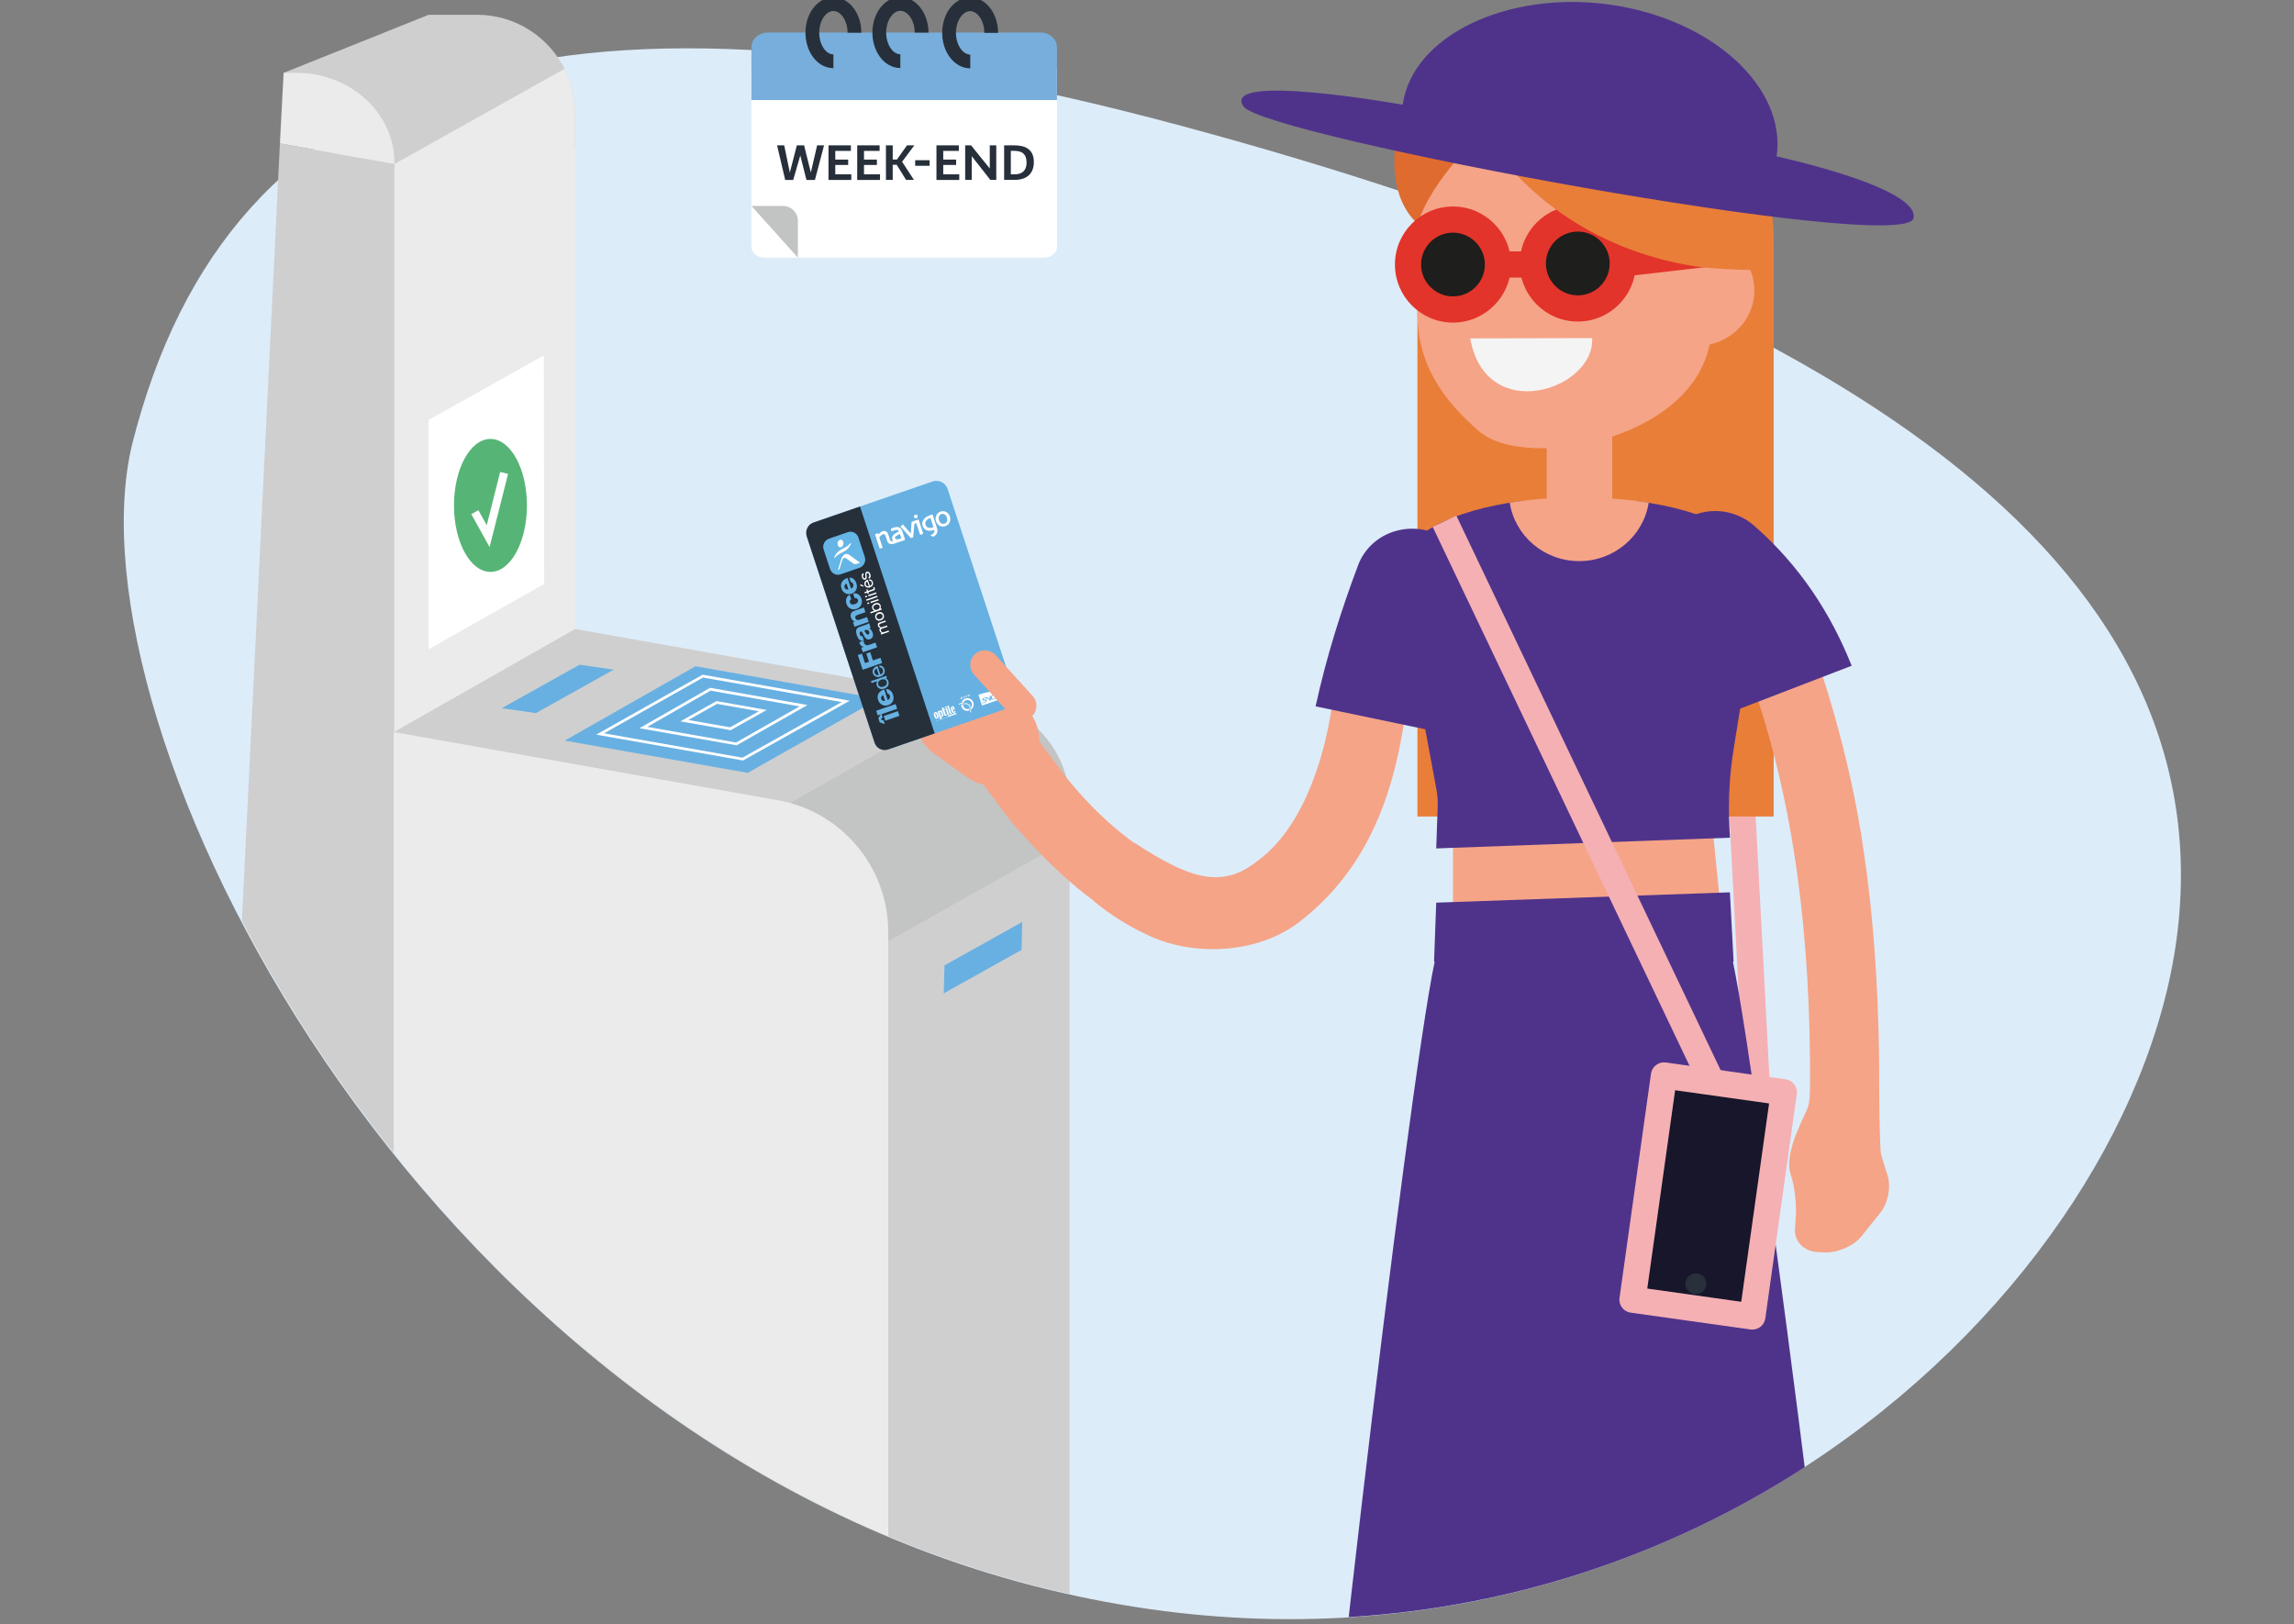
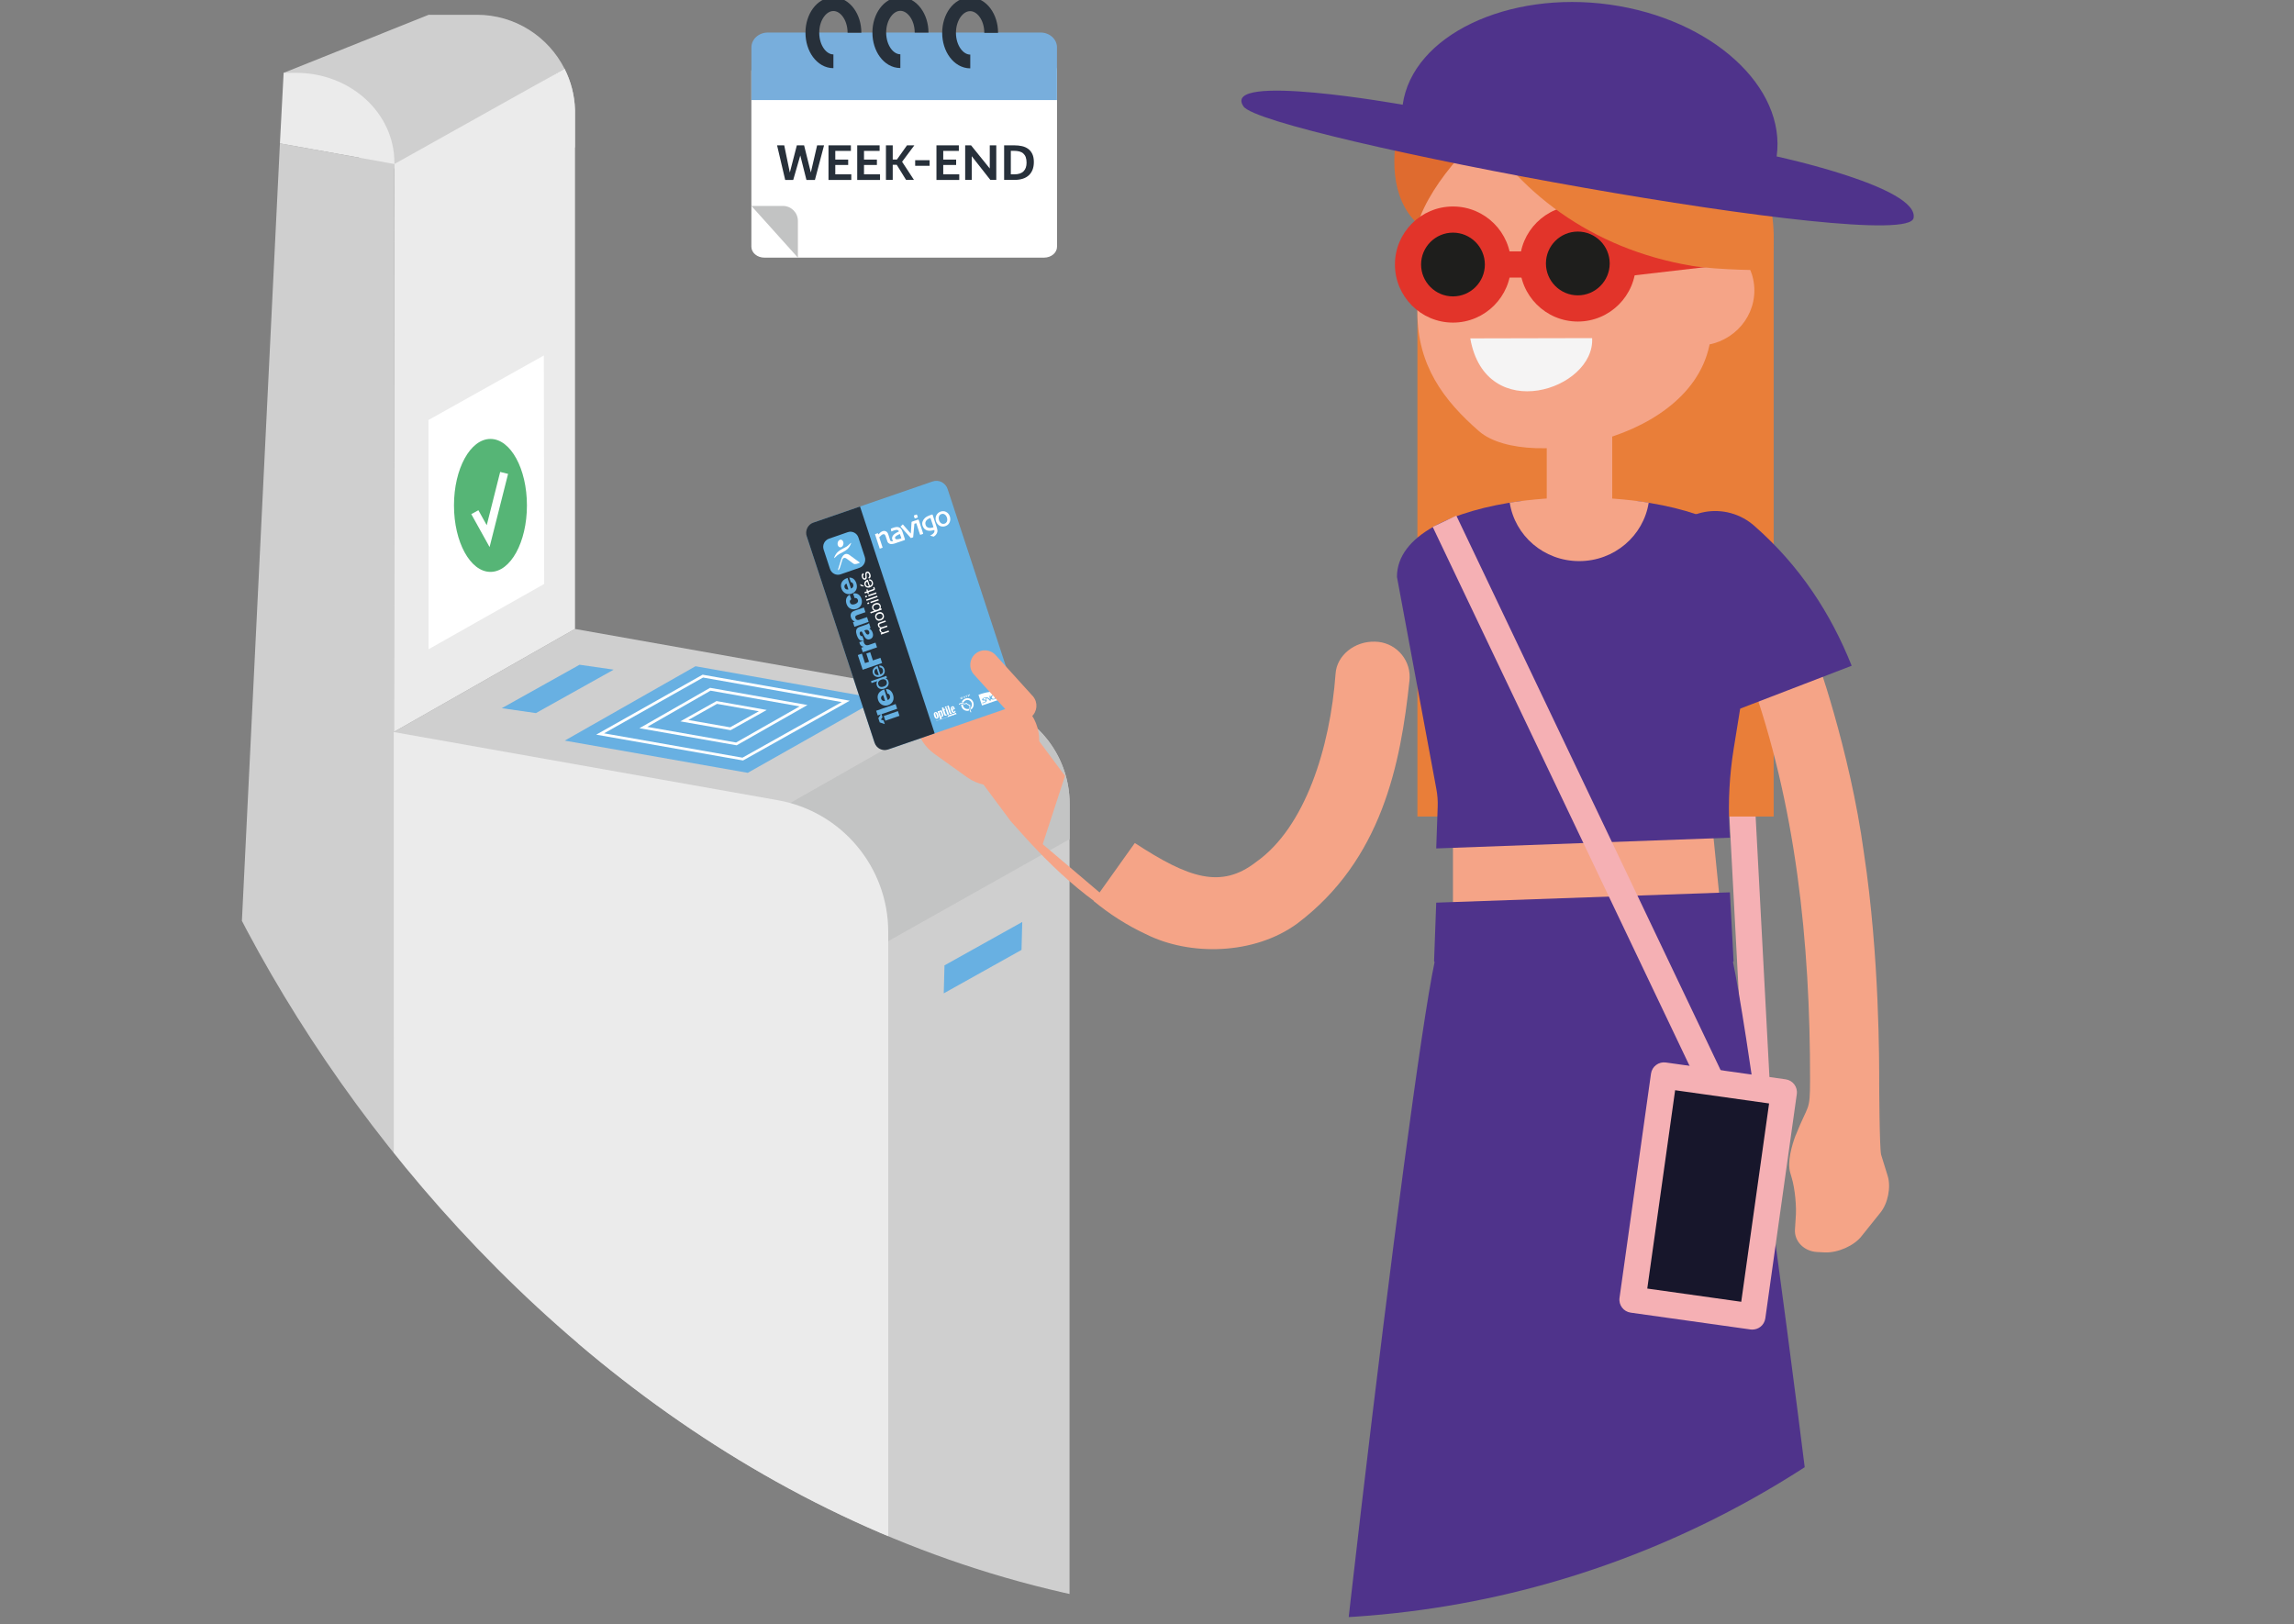
<svg xmlns="http://www.w3.org/2000/svg" id="Calque_1" data-name="Calque 1" viewBox="0 0 500 354.07">
  <rect x="0" y="0" width="500" height="354.07" fill="#808080" stroke="none" />
  <defs>
    <style>
      .cls-1 {
        fill: #c3c4c4;
      }

      .cls-2 {
        fill: #fff;
      }

      .cls-3 {
        fill: #e2342a;
      }

      .cls-4 {
        fill: #25303b;
      }

      .cls-5 {
        fill: #e97e39;
      }

      .cls-6 {
        fill: #66b1e2;
      }

      .cls-7 {
        fill: #27303a;
      }

      .cls-8 {
        stroke: #27303a;
        stroke-miterlimit: 10;
        stroke-width: 3px;
      }

      .cls-8, .cls-9 {
        fill: none;
      }

      .cls-10 {
        fill: #f5f4f4;
      }

      .cls-11 {
        fill: #27303b;
      }

      .cls-12 {
        fill: #cfcfcf;
      }

      .cls-13 {
        fill: #1e1e1c;
      }

      .cls-14 {
        fill: #68b0e2;
      }

      .cls-15 {
        fill: #c2c3c3;
      }

      .cls-16 {
        fill: #65b5e6;
      }

      .cls-17 {
        fill: #df6b2f;
      }

      .cls-18 {
        clip-path: url(#clippath);
      }

      .cls-19 {
        fill: #ebebeb;
      }

      .cls-20 {
        fill: #56b576;
      }

      .cls-21 {
        fill: #f5a487;
      }

      .cls-22 {
        fill: #f5b0b4;
      }

      .cls-23 {
        fill: #ddecf9;
      }

      .cls-24 {
        fill: #4f338b;
      }

      .cls-25 {
        fill: #78aedc;
      }

      .cls-26 {
        fill: #17162b;
      }

      .cls-27 {
        fill: #010101;
      }
    </style>
    <clipPath id="clippath">
      <path class="cls-9" d="M28.93,96.91C44.41,35.31,61-33.73,135.41-30.31c27.69,1.27,233.57,10.67,270.12,20.54,57.53,15.52,27.5,26.17,64.57,48.99,49.79,30.64,9.44,113.98,4.95,161.33-7.6,80.12-113.15,180.3-249.63,145.06C90.23,310.71,14.34,158.48,28.93,96.91Z" />
    </clipPath>
  </defs>
-   <path class="cls-23" d="M28.76,97C50.01,12.47,123.2-8.8,258,27.57c134.8,36.38,224.72,90.46,216.88,173.05-7.6,80.12-113.15,180.3-249.63,145.06C90.07,310.79,14.17,158.56,28.76,97Z" />
  <g class="cls-18">
    <g>
      <g>
        <path class="cls-12" d="M125.33,137.09l-39.52,22.48,107.79,357.23,39.52-22.48V175.14c0-10.94-7.85-20.31-18.63-22.22l-89.17-15.82Z" />
        <line class="cls-12" x1="85.81" y1="159.57" x2="193.6" y2="178.7" />
        <path class="cls-12" d="M61.82,15.88l20.48,22.93L123.06,15c-3.53-6.99-10.76-11.78-19.12-11.78h-10.5" />
        <path class="cls-12" d="M125.33,23.93v8.2h.02v-7.5c0-.24-.01-.47-.02-.7Z" />
        <path class="cls-12" d="M123.06,15l-28.08,17.13h30.35v-8.2c-.1-3.2-.91-6.23-2.27-8.93Z" />
        <path class="cls-19" d="M123.06,15l-37.1,20.75-.15,123.82,39.52-22.48V23.93c-.1-3.2-.91-6.23-2.27-8.93Z" />
        <polygon class="cls-12" points="61.01 31.26 38.58 490.15 85.81 498.33 85.96 35.76 61.01 31.26" />
        <polygon class="cls-14" points="162.98 168.46 123.09 161.44 151.59 145.23 191.57 152.31 162.98 168.46" />
        <path class="cls-1" d="M233.15,175.26c0-10.94-7.85-20.31-18.63-22.22l-2.75-.49-85.69,48.75,47.02,15.38,60.05-33.77v-7.65Z" />
        <path class="cls-19" d="M85.81,159.57V498.33l107.79,18.48V203.15c0-14.14-10.15-26.25-24.07-28.72l-83.72-14.86Z" />
        <polygon class="cls-14" points="116.81 155.44 109.37 154.37 126.32 144.9 133.76 145.97 116.81 155.44" />
        <polygon class="cls-14" points="205.7 216.53 205.86 210.43 222.81 200.97 222.65 207.06 205.7 216.53" />
        <polygon class="cls-2" points="93.41 141.52 118.61 127.29 118.53 77.49 93.39 91.55 93.41 141.52" />
        <path class="cls-19" d="M85.96,42.34v-6.92c0-10.79-9.59-19.54-21.41-19.54h-2.73l-.81,15.38,24.95,4.49" />
        <path class="cls-2" d="M161.94,165.77l-.1-.02-31.89-5.61,23.19-13.07,32.07,5.67-23.26,13.03Zm-30.28-5.92l30.17,5.31,21.64-12.12-30.23-5.35-21.58,12.16Z" />
        <path class="cls-2" d="M160.55,162.46l-21.18-3.72,15.4-8.81,21.23,3.75-15.45,8.79Zm-19.48-4.02l19.37,3.41,13.84-7.87-19.41-3.43-13.8,7.9Z" />
        <path class="cls-2" d="M159.23,159.16l-10.93-1.92,7.87-4.42,10.95,1.94-7.89,4.41Zm-9.2-2.22l9.1,1.6,6.27-3.5-9.12-1.61-6.25,3.51Z" />
      </g>
      <ellipse class="cls-20" cx="106.9" cy="110.17" rx="7.95" ry="14.49" />
      <polygon class="cls-2" points="106.71 119.25 102.72 112.07 104.27 111.22 106.09 114.49 109.02 102.87 110.74 103.3 106.71 119.25" />
    </g>
    <g>
      <rect class="cls-22" x="377.74" y="148.78" width="5.71" height="88.12" transform="translate(-9.67 20.4) rotate(-3.03)" />
      <polygon class="cls-21" points="373.02 177.99 375.09 198.68 316.69 200.25 316.69 179.35 373.02 177.99" />
      <rect class="cls-5" x="308.94" y="52.51" width="77.65" height="125.48" transform="translate(695.53 230.5) rotate(-180)" />
      <g>
-         <path class="cls-21" d="M249.89,203.22c-13.01-6.06-22.05-15.67-29.61-24.24l-6.74-9.06,12.75-8.64,5.84,7.85c6.5,8.17,14.45,15.18,22.61,19.2l-4.86,14.89Z" />
+         <path class="cls-21" d="M249.89,203.22c-13.01-6.06-22.05-15.67-29.61-24.24l-6.74-9.06,12.75-8.64,5.84,7.85l-4.86,14.89Z" />
        <path class="cls-21" d="M215.1,148.04c-4.52-3.12-10.7-1.98-13.82,2.54,0,0,0,.01-.01,.02h0c-3.12,4.51-1.99,10.7,2.52,13.82,.01,0,.02,.02,.03,.02l7.09,5.07c4.52,3.12,10.72,1.99,13.84-2.53,0,0,0,0,0-.01h0c3.12-4.53,1.97-10.73-2.56-13.85l-7.1-5.08Z" />
        <path class="cls-21" d="M247.35,183.76c11.68,7.64,18.79,10.09,26.44,4.13,10.7-7.54,16.14-24.97,17.31-41.02,.24-3.93,4.08-7.13,8.57-7,4.24,.05,7.63,3.53,7.58,7.76,0,.2-.01,.4-.03,.6-1.92,18.32-6.04,39.19-24.48,53.09-9.36,6.85-23.45,7.13-33.06,2.27-4.07-1.91-7.87-4.33-11.33-7.21l9-12.63Z" />
        <g>
          <path class="cls-6" d="M219.53,154.41l-25.72,8.87c-1.35,.47-2.83-.28-3.28-1.67l-14.61-44.43c-.45-1.38,.28-2.9,1.63-3.36l25.72-8.87c1.35-.47,2.83,.28,3.28,1.67l14.61,44.43c.45,1.38-.28,2.9-1.63,3.36Z" />
          <path class="cls-4" d="M203.71,159.87l-10.18,3.51c-1.19,.41-2.5-.25-2.9-1.47l-14.8-45.02c-.4-1.22,.25-2.56,1.44-2.97l10.18-3.51,16.27,49.46Z" />
          <g>
            <path class="cls-16" d="M188.49,121.4c.32,.97-.2,2.03-1.14,2.36l-4.13,1.43c-.95,.33-1.99-.2-2.31-1.17l-1.39-4.23c-.32-.97,.2-2.03,1.14-2.36l4.13-1.43c.95-.33,1.99,.2,2.31,1.17l1.39,4.23Z" />
            <g>
              <path class="cls-2" d="M183.84,118.54c-.05,.46-.38,.8-.73,.76-.35-.04-.6-.44-.55-.9,.05-.46,.38-.8,.73-.76,.35,.04,.6,.44,.55,.9" />
              <path class="cls-2" d="M185.21,121.01c-.96-.7-1.6,.05-1.89,.98-.23,.73-.42,1.37-.66,2.14-.06,.18,.04,.2,.16,.07s.21-.32,.28-.55c.1-.32,.35-1.12,.5-1.62,.14-.45,.53-.55,.92-.26,.45,.33,1.01,.74,1.5,1.1,.34,.25,1.03-.05,1.33-.17,.05-.02,.06-.07,.02-.1-.28-.2-1.26-.92-2.15-1.57Z" />
            </g>
            <path class="cls-2" d="M185.34,118.44c-.76,.79-1.06,.84-1.79,1.23s-1.25,.76-1.66,1.69c-.1,.23-.12,.41,.09,.19,.76-.79,1.06-.84,1.79-1.23,.73-.38,1.25-.76,1.66-1.69,.1-.23,.12-.41-.09-.19Z" />
          </g>
          <g>
            <path class="cls-2" d="M200.1,113.25l-.48,.17s0,0,0,0l-.85,.29s-.08,.05-.09,.1h0l-.16,2.5-1.74-2.01-.51,.48,.07,.08c.49,.54,.98,1.08,1.45,1.6,.38,.42,.66,.73,.74,.83l.5-.17c.01-.13,.05-.57,.11-1.18,.05-.61,.11-1.2,.16-1.76l.41-.14,.8,2.45c.02,.06,.08,.09,.14,.07l.48-.16c.06-.02,.09-.08,.07-.14l-.95-2.91c-.02-.06-.08-.1-.14-.08Zm-.36-1.09l-.48,.17c-.06,.02-.08,.09-.07,.14l.15,.46c.02,.06,.08,.09,.14,.07l.48-.17c.06-.02,.08-.08,.07-.14l-.15-.46c-.02-.06-.08-.1-.14-.08Z" />
            <path class="cls-2" d="M191.75,119.6s.63-.22,.63-.22c0-.02-.39-1.21-.45-1.38s-.12-.37-.19-.58c-.05-.14-.08-.24-.1-.3,.13-.15,.26-.28,.39-.4,.14-.13,.27-.2,.37-.24,.18-.06,.3-.05,.38,0,.08,.05,.17,.18,.25,.39,.03,.09,.08,.24,.15,.44,.07,.2,.12,.35,.15,.45l.09,.29s0,0,0,0c0,0,0,0,0,0,.05,.12,.12,.23,.21,.31,.12,.1,.25,.17,.4,.21,.15,.04,.33,.02,.52,0,.18-.02,.37-.07,.58-.14l.65-.23s.01,0,.02,0l1.37-.47s.07-.06,.07-.11c0-.01,0-.02,0-.04h0s0-.01,0-.01v-.02s-.04-.09-.13-.4c-.1-.31-.23-.71-.39-1.2-.1-.29-.2-.51-.32-.66-.11-.14-.25-.25-.41-.32-.17-.08-.36-.1-.57-.09-.2,.01-.42,.06-.66,.14-.15,.05-.27,.09-.35,.13-.08,.03-.14,.06-.17,.07l-.08,.03,.12,.61,.11-.05c.1-.04,.18-.08,.24-.1,.06-.02,.13-.05,.21-.08,.14-.05,.25-.08,.36-.1,.1-.02,.2-.02,.28-.02,.12,0,.22,.04,.3,.11,.06,.05,.12,.12,.17,.21-.22,.1-.42,.2-.6,.31-.2,.12-.35,.22-.47,.33-.18,.16-.32,.34-.39,.53-.08,.2-.08,.41-.01,.61,.04,.13,.11,.24,.19,.33-.02,0-.04,0-.06,.02-.1,.02-.19,.03-.26,.02-.1,0-.17-.03-.23-.07-.05-.04-.09-.09-.11-.16h0c-.02-.07-.04-.14-.06-.2-.04-.11-.08-.26-.14-.44-.06-.18-.13-.4-.21-.65-.1-.29-.26-.51-.49-.63-.23-.12-.48-.13-.75-.04-.13,.05-.28,.13-.45,.26-.14,.11-.29,.26-.47,.45l-.09-.28-.64,.22,1.03,3.13Zm4.55-2.76c.06,.17,.1,.31,.13,.41,.01,.04,.02,.07,.03,.09-.03,.01-.06,.02-.09,.03-.05,.02-.1,.04-.14,.05-.12,.04-.24,.08-.36,.1-.11,.03-.22,.04-.32,.04-.12,0-.22-.01-.3-.05-.07-.04-.12-.1-.16-.2-.03-.09-.02-.16,.03-.24,.05-.09,.12-.17,.21-.23,.12-.1,.28-.19,.48-.29,.14-.07,.25-.12,.33-.15,.03,.08,.05,.15,.07,.22l.07,.22Z" />
            <path class="cls-2" d="M205.46,114.78c-.2,0-.38-.05-.56-.12h0c-.2-.09-.39-.23-.54-.42h0c-.15-.18-.27-.39-.35-.62h0c-.07-.22-.1-.45-.09-.66h0c0-.22,.07-.43,.17-.64h0c.09-.18,.22-.35,.38-.49h0c.16-.14,.34-.24,.54-.31h0c.21-.07,.42-.1,.61-.09h0c.2,0,.39,.06,.57,.15h0c.21,.1,.38,.24,.52,.41h0c.14,.17,.25,.37,.32,.6h0c.07,.23,.1,.46,.09,.7h0c-.02,.24-.08,.46-.19,.67h0c-.1,.17-.21,.32-.36,.44h0c-.15,.12-.33,.22-.53,.29h0c-.2,.07-.39,.1-.58,.09h0Zm-.57-2.56c-.07,.07-.14,.15-.19,.26h0c-.06,.12-.1,.26-.1,.43h0c0,.17,.02,.33,.07,.48h0c.06,.18,.14,.34,.25,.47h0c.1,.13,.23,.22,.39,.29h0c.09,.03,.18,.05,.28,.05h0c.1,0,.19-.02,.29-.05h0c.11-.04,.21-.09,.29-.16h0c.08-.07,.14-.15,.19-.24h0c.07-.13,.1-.28,.11-.44h0c0-.16-.02-.32-.07-.48h0c-.05-.17-.14-.32-.24-.46h0c-.11-.14-.23-.23-.38-.3h0c-.09-.04-.18-.06-.28-.06h0c-.1,0-.21,.01-.31,.05h0c-.12,.04-.22,.09-.29,.16h0Z" />
            <path class="cls-2" d="M203.79,113.8c-.1-.31-.21-.65-.32-.99-.05-.16-.09-.28-.12-.38l-.06-.2c-.02-.06-.08-.09-.13-.08h0s-.33,.11-.33,.11c-.3,.1-.55,.21-.76,.32-.21,.11-.39,.24-.54,.4-.22,.22-.37,.47-.46,.75-.09,.28-.08,.58,.02,.87s.23,.52,.41,.69c.18,.16,.38,.27,.6,.34,.22,.07,.48,.08,.75,.06,.27-.03,.52-.08,.76-.16h.04c.04,.14,.04,.28,0,.4-.04,.14-.14,.3-.33,.45-.12,.1-.26,.19-.43,.27-.05,.02-.11,.05-.17,.07,.26,.12,.53,.2,.81,.25,.16-.11,.29-.22,.41-.34,.18-.2,.3-.42,.36-.67,.05-.26,.02-.56-.09-.9-.06-.18-.13-.39-.2-.61-.07-.22-.15-.44-.22-.65Zm-.4,.91c.03,.1,.06,.18,.07,.23h-.02c-.17,.06-.33,.1-.49,.12-.16,.02-.3,.02-.43,0-.19-.02-.34-.09-.48-.19-.14-.11-.24-.25-.3-.46s-.07-.38-.03-.57c.04-.18,.14-.34,.3-.49,.12-.11,.24-.2,.36-.26,.12-.06,.26-.13,.43-.19,.07,.2,.13,.39,.19,.57,.07,.21,.13,.39,.18,.53,.09,.27,.16,.5,.23,.7Z" />
          </g>
          <g>
            <g>
              <path class="cls-2" d="M191.95,138.07l.26-.09h0c-.24-.07-.4-.23-.49-.48-.04-.11-.05-.22-.03-.32,.02-.11,.07-.19,.17-.27-.11-.03-.21-.08-.3-.16s-.14-.18-.18-.3c-.03-.09-.05-.17-.05-.25,0-.08,0-.15,.03-.22,.02-.07,.06-.12,.12-.17s.13-.09,.22-.12l1.28-.44,.1,.29-1.14,.39c-.05,.02-.1,.04-.15,.07-.04,.03-.08,.06-.11,.09-.03,.04-.04,.08-.05,.13,0,.05,0,.11,.03,.18,.05,.14,.13,.24,.23,.3,.11,.05,.23,.06,.36,.01l1.08-.37,.1,.29-1.14,.39c-.06,.02-.11,.04-.15,.07-.04,.03-.08,.06-.11,.1-.03,.04-.04,.08-.05,.13,0,.05,0,.11,.03,.17,.03,.08,.07,.15,.12,.2s.11,.08,.17,.11c.06,.02,.12,.03,.17,.03,.06,0,.1,0,.13-.02l1.08-.37,.1,.29-1.74,.6-.09-.28Z" />
              <path class="cls-2" d="M191.61,135.31c-.12,0-.24-.02-.34-.07-.11-.05-.2-.11-.28-.21-.08-.09-.15-.21-.19-.35s-.06-.28-.05-.4c.01-.12,.05-.24,.1-.34,.06-.1,.14-.19,.24-.27,.1-.08,.21-.13,.34-.18s.25-.07,.38-.07c.12,0,.24,.02,.34,.07,.11,.05,.2,.11,.28,.2,.08,.09,.15,.21,.19,.35s.06,.27,.05,.4-.04,.24-.1,.34c-.06,.1-.14,.19-.23,.26s-.21,.13-.34,.18-.25,.07-.38,.07Zm.54-.52c.07-.06,.13-.12,.17-.19,.04-.07,.06-.14,.07-.22,0-.08,0-.15-.03-.23s-.06-.14-.11-.2c-.05-.06-.11-.1-.18-.13-.07-.03-.15-.05-.24-.05-.09,0-.19,.02-.3,.05s-.19,.08-.27,.14-.13,.12-.17,.19c-.04,.07-.06,.14-.07,.22,0,.08,0,.15,.03,.23s.06,.14,.11,.2,.11,.1,.19,.13c.07,.03,.15,.05,.25,.05,.09,0,.19-.02,.3-.05s.19-.08,.27-.14Z" />
              <path class="cls-2" d="M189.69,133.42l.9-.31h0c-.11-.02-.21-.07-.29-.16-.08-.09-.14-.19-.18-.32-.05-.14-.06-.27-.04-.39,.02-.12,.05-.23,.12-.32,.06-.1,.14-.18,.24-.25s.21-.13,.33-.17,.25-.07,.37-.07c.12,0,.23,.01,.34,.05,.1,.04,.2,.1,.28,.19,.08,.09,.14,.2,.19,.33,.01,.04,.03,.09,.03,.15,0,.06,.01,.12,0,.18,0,.06-.01,.12-.03,.18-.02,.06-.05,.11-.09,.16h0s.23-.07,.23-.07l.1,.29-2.4,.83-.1-.29Zm.93-1.5c-.07,.05-.13,.11-.17,.17-.05,.07-.08,.14-.09,.22-.01,.08,0,.17,.03,.27s.08,.18,.14,.23c.06,.06,.13,.09,.21,.12,.08,.02,.16,.03,.24,.02,.09,0,.17-.03,.25-.05,.09-.03,.16-.07,.24-.12,.07-.05,.13-.11,.18-.17,.05-.07,.08-.14,.09-.22s0-.18-.03-.28-.08-.18-.14-.23c-.06-.05-.13-.09-.21-.11-.08-.02-.16-.02-.24-.02-.09,0-.17,.03-.26,.06-.08,.03-.16,.07-.23,.11Z" />
              <path class="cls-2" d="M189.47,131.58l-.35,.12-.1-.29,.35-.12,.1,.29Zm.22-.4l1.74-.6,.1,.29-1.74,.6-.1-.29Z" />
              <path class="cls-2" d="M188.78,130.68l2.4-.83,.1,.29-2.4,.83-.1-.29Z" />
              <path class="cls-2" d="M188.99,130.12l-.35,.12-.1-.29,.35-.12,.1,.29Zm.22-.4l1.74-.6,.1,.29-1.74,.6-.1-.29Z" />
              <path class="cls-2" d="M188.82,128.53l.25-.09,.12,.36,1.08-.37s.06-.02,.08-.04c.02-.01,.03-.03,.04-.05,0-.02,0-.04,0-.07,0-.03-.02-.07-.03-.11l-.04-.13,.25-.09,.07,.22c.02,.08,.04,.14,.05,.2,0,.06,0,.11-.01,.15s-.05,.08-.09,.11c-.04,.03-.11,.06-.19,.09l-1.11,.38,.1,.3-.25,.09-.1-.3-.52,.18-.1-.29,.52-.18-.12-.36Z" />
              <path class="cls-2" d="M189.93,126.42c.14,.1,.25,.25,.31,.45,.05,.14,.07,.27,.05,.39-.01,.12-.04,.23-.1,.33-.06,.1-.14,.19-.24,.26-.1,.07-.22,.14-.35,.19-.13,.05-.26,.07-.38,.06-.12,0-.24-.03-.34-.08s-.2-.11-.28-.2c-.08-.09-.14-.19-.18-.31-.05-.16-.06-.3-.03-.43,.03-.13,.08-.24,.16-.34,.08-.1,.17-.18,.28-.24,.11-.06,.22-.11,.32-.14l.44,1.33c.08-.02,.15-.06,.21-.1,.06-.04,.11-.1,.15-.16,.04-.06,.06-.14,.07-.22,0-.08,0-.17-.04-.27-.04-.12-.1-.22-.18-.28-.08-.06-.18-.08-.31-.07l-.1-.29c.21-.03,.38,0,.53,.11Zm-1.09,.46c-.05,.05-.09,.1-.12,.16s-.05,.12-.05,.19,0,.14,.03,.22,.06,.14,.11,.19,.1,.09,.16,.12c.06,.03,.12,.04,.19,.05,.07,0,.14,0,.21-.02l-.34-1.02c-.07,.03-.12,.07-.18,.11Zm-1.24,.83l.65,.14-.07-.22-.71-.3,.12,.38Z" />
              <path class="cls-2" d="M189.4,125.74s.06-.09,.07-.14c.01-.05,.01-.11,0-.17,0-.06-.02-.12-.04-.18-.02-.05-.03-.09-.06-.14s-.05-.09-.08-.13c-.03-.04-.07-.06-.11-.08-.04-.02-.09-.01-.15,0-.07,.03-.12,.07-.14,.14-.02,.07-.03,.15-.02,.25s.01,.2,.03,.3c.01,.11,.02,.21,.01,.31,0,.1-.03,.19-.08,.27-.04,.08-.12,.14-.23,.18-.09,.03-.17,.04-.25,.02-.08-.02-.14-.05-.2-.1-.06-.05-.11-.11-.16-.18-.05-.07-.08-.15-.11-.23-.03-.1-.06-.2-.07-.29-.01-.09,0-.18,.01-.26,.02-.08,.06-.15,.12-.21,.06-.06,.14-.12,.24-.16l.1,.29c-.05,.02-.1,.05-.12,.09-.03,.04-.05,.08-.06,.13,0,.05-.01,.1,0,.15,0,.05,.02,.1,.03,.15,.01,.04,.03,.09,.05,.13,.02,.04,.05,.08,.08,.11,.03,.03,.06,.05,.1,.07,.04,.01,.08,.01,.12,0,.05-.02,.08-.05,.11-.1,.02-.05,.03-.1,.04-.16,0-.06,0-.13,0-.2,0-.07-.02-.15-.02-.22,0-.08-.01-.16-.01-.24,0-.08,0-.15,.03-.22,.02-.07,.05-.13,.1-.18,.05-.05,.11-.09,.19-.12,.11-.04,.2-.04,.28-.02,.08,.02,.16,.06,.23,.12s.12,.13,.17,.21c.05,.09,.08,.17,.11,.26,.03,.1,.05,.2,.06,.29,0,.1,0,.19-.02,.27-.02,.08-.07,.16-.13,.23-.06,.07-.15,.12-.25,.16l-.1-.29c.06-.02,.11-.06,.15-.1Z" />
            </g>
            <g>
              <path class="cls-6" d="M192.59,157.06l.26,.78-1.11-.38-.3-.92,.66-.99,.26,.78-.36,.53,.6,.2Zm.38,.04l-.34-1.03,3.08-1.06,.34,1.03-3.08,1.06Z" />
              <polygon class="cls-6" points="195.55 154.5 195.21 153.47 190.97 154.93 191.31 155.96 195.55 154.5" />
              <path class="cls-6" d="M193.48,152.6c.42-.16,.61-.51,.47-.95-.08-.25-.27-.45-.53-.47l-.32-.97c.78-.06,1.31,.51,1.54,1.22,.34,1.03-.04,1.94-1.07,2.29-.94,.33-1.88-.21-2.18-1.14-.37-1.13,.27-1.98,1.33-2.3l.76,2.32m-.99-1.09c-.34,.14-.54,.49-.43,.83,.12,.36,.45,.52,.85,.45l-.42-1.28Z" />
              <path class="cls-6" d="M193.19,147.33l.13,.41-.33,.11h0c.31,.05,.53,.33,.64,.67,.25,.76-.22,1.35-.9,1.58s-1.38,.06-1.63-.7c-.08-.25-.11-.65,.12-.93h0s-1.25,.42-1.25,.42l-.13-.41,3.34-1.15m.08,1.25c-.18-.55-.71-.6-1.16-.44-.48,.17-.85,.54-.66,1.1s.71,.58,1.18,.42,.81-.55,.64-1.08" />
              <path class="cls-6" d="M191.6,145.09c.57-.07,.99,.22,1.17,.77,.26,.79-.15,1.35-.88,1.63-.73,.25-1.42-.06-1.64-.73-.29-.88,.42-1.42,1.02-1.6l.61,1.86c.43-.13,.72-.5,.54-1.05-.11-.34-.35-.51-.68-.48l-.13-.4m-.54,.63c-.37,.15-.58,.55-.45,.95,.14,.43,.54,.57,.92,.47l-.47-1.42Z" />
              <polygon class="cls-6" points="188.03 145.99 186.97 142.79 187.86 142.48 188.54 144.55 189.41 144.25 188.82 142.46 189.67 142.17 190.26 143.96 191.9 143.39 192.27 144.52 188.03 145.99" />
              <path class="cls-6" d="M188.06,142.18l-.33-1,.54-.19h0c-.44-.03-.77-.31-.91-.76-.03-.08-.05-.17-.05-.25l.92-.32c0,.15,.02,.28,.07,.42,.17,.51,.6,.66,.99,.53l1.53-.53,.34,1.03-3.08,1.06Z" />
              <path class="cls-6" d="M188.29,139.64c-.41,.12-.74,.02-.99-.21-.24-.23-.42-.57-.54-.93-.25-.75-.32-1.53,.55-1.83l1.35-.46c.26-.09,.55-.19,.75-.39l.34,1.04c-.08,.07-.17,.11-.27,.16,.36,.17,.6,.53,.72,.91,.2,.6,.06,1.18-.58,1.4-1,.35-1.29-.8-1.67-1.47-.09-.16-.18-.24-.37-.18-.23,.08-.23,.4-.16,.61,.09,.29,.28,.43,.56,.38l.32,.97m1.16-1.89c-.16-.49-.49-.56-1.12-.32,.14,.12,.24,.38,.38,.58,.13,.21,.29,.37,.53,.29s.28-.32,.21-.55" />
              <path class="cls-6" d="M186.24,136.63l-.33-1,.42-.15h0c-.38-.09-.71-.45-.84-.83-.35-1.05,.37-1.4,.82-1.55l1.98-.68,.34,1.03-1.49,.51c-.42,.15-.87,.24-.68,.81,.13,.39,.5,.45,.84,.33l1.68-.58,.34,1.04-3.08,1.06Z" />
              <path class="cls-6" d="M185.53,130.65c-.26,.1-.37,.4-.28,.66,.19,.58,.7,.5,1.13,.36,.4-.14,.75-.45,.61-.89-.12-.36-.38-.47-.72-.41l-.33-1c.85-.19,1.55,.3,1.82,1.14,.31,.95-.09,1.87-1.03,2.2-.98,.34-1.89-.06-2.23-1.08-.26-.79-.08-1.62,.71-1.98l.33,1Z" />
              <path class="cls-6" d="M185.49,128.3c.42-.16,.61-.51,.47-.95-.08-.25-.27-.45-.53-.47l-.32-.97c.78-.06,1.31,.51,1.54,1.22,.34,1.03-.04,1.94-1.07,2.29-.94,.33-1.88-.21-2.18-1.14-.37-1.13,.27-1.98,1.33-2.3l.76,2.32m-.99-1.09c-.34,.14-.54,.48-.43,.83,.12,.37,.45,.52,.85,.45l-.42-1.28Z" />
            </g>
          </g>
          <polygon class="cls-2" points="208.47 155.63 206.66 156.25 206.58 155.99 208.38 155.37 208.47 155.63 208.47 155.63" />
          <polygon class="cls-2" points="204.02 157.14 204.04 157.18 208.48 155.65 208.46 155.61 204.02 157.14 204.02 157.14" />
          <path class="cls-2" d="M204.22,155.29c-.11-.09-.24-.11-.4-.06-.15,.05-.24,.15-.28,.29-.03,.14-.01,.33,.07,.57,.08,.24,.17,.4,.29,.49,.11,.09,.24,.12,.39,.07,.15-.05,.24-.15,.28-.29,.04-.14,.01-.33-.07-.58-.08-.24-.17-.41-.28-.5h0Zm.05,1.03c0,.06,0,.1-.05,.11-.04,.01-.08,0-.11-.06-.03-.05-.08-.18-.15-.4s-.11-.36-.12-.42c0-.06,0-.1,.05-.11,.04-.02,.08,0,.11,.05,.03,.05,.08,.19,.15,.41s.11,.35,.11,.41h0Z" />
          <path class="cls-2" d="M205.41,155.22c-.03-.06-.05-.11-.06-.15-.05-.1-.11-.17-.18-.2-.07-.04-.15-.04-.24-.01-.05,.02-.1,.04-.14,.07-.04,.03-.07,.06-.1,.11l-.05-.08-.28,.1,.58,1.77,.33-.12-.13-.4s.04,0,.08,0c.04,0,.08-.02,.13-.04,.1-.03,.17-.09,.21-.18,.04-.09,.05-.18,.02-.29-.02-.07-.03-.13-.05-.19-.02-.06-.04-.12-.06-.19-.02-.07-.05-.14-.07-.2h0Zm-.2,.56c.03,.09,.04,.15,.05,.18,.01,.04,.01,.07,0,.1-.01,.03-.03,.05-.06,.06-.03,0-.05,.01-.06,.02-.02,0-.03,0-.05,0l-.31-.95c.06-.03,.09-.05,.08-.05,0,0,0,0,0,0,.03-.01,.06-.01,.09,0,.02,.01,.05,.04,.07,.08,.02,.04,.04,.08,.06,.14,.02,.05,.04,.12,.07,.19,.02,.06,.04,.14,.07,.23h0Z" />
          <path class="cls-2" d="M206.03,154.69l-.21,.07,.28,.87c.02,.06,.05,.1,.08,.12,.03,.01,.08,0,.15-.02l.06,.19-.19,.07c-.11,.04-.2,.04-.27,0-.07-.03-.13-.11-.17-.22l-.29-.88-.13,.04-.06-.19,.13-.04-.13-.41,.34-.12,.13,.41,.21-.07,.06,.19h0Z" />
          <path class="cls-2" d="M206.86,155.75l-.33,.12-.46-1.41,.33-.11,.46,1.41h0Zm-.49-1.49l-.33,.11-.1-.31,.33-.12,.1,.32h0Z" />
          <path class="cls-2" d="M207.49,155.54l-.21,.07c-.08,.03-.15,.03-.21,0-.06-.03-.1-.09-.13-.19l-.5-1.53,.33-.11,.5,1.52s.03,.06,.05,.07c.02,.01,.06,0,.11-.01l.06,.19h0Z" />
          <path class="cls-2" d="M208.09,154.4c-.06-.19-.14-.32-.23-.4-.09-.07-.2-.09-.33-.04-.15,.05-.25,.15-.28,.3-.04,.15-.02,.34,.06,.57,.08,.24,.17,.4,.28,.49,.11,.09,.24,.12,.38,.07,.13-.04,.21-.11,.25-.18,.04-.08,.04-.18,0-.3l-.24,.08c.02,.05,.02,.09,.01,.12,0,.03-.03,.05-.06,.06-.05,.02-.09,0-.12-.05-.03-.05-.08-.18-.15-.38l.48-.17-.05-.16h0Zm-.5,.12c-.04-.13-.07-.22-.07-.26,0-.04,.02-.07,.06-.09,.04-.02,.08,0,.11,.04,.03,.04,.06,.12,.1,.24l-.21,.07h0Z" />
          <path class="cls-2" d="M211.65,154.68h0c-.04-.18-.05-.29-.05-.43,.22-.26,.29-.66,.18-1.01-.17-.52-.72-.79-1.22-.61-.26,.09-.46,.3-.57,.53-.18-.08-.39-.07-.39-.07,.14-.38,.43-.69,.84-.83,.71-.25,1.47,.12,1.71,.85,.2,.6-.02,1.23-.5,1.57h0Z" />
          <path class="cls-2" d="M209.89,153.6c0,.1,.02,.17,.05,.27,.18,.54,.73,.8,1.23,.63h0c.01,.13,.03,.23,.06,.37-.1,.03-.2,.06-.29,.07-.6,.06-1.19-.31-1.38-.93-.05-.16-.08-.29-.07-.45,0,0,.2-.05,.4,.05h0Z" />
          <path class="cls-2" d="M210.74,153.26s.04,.09,.07,.15c0,0,0,.02,.04,.02h.08s.06,0,.07,.05l.02,.09s.01-.05,.06-.07c0,0,.06-.01,.08,.05,0,0,.02,.07,.04,.08,0,0,.02,.03,.12,0,.04-.01,.08,0,.08,0,.09,.03,.07,.14,.07,.14,0,0-.04,.35,0,.66,0,0,.02,.5,.25,.79l-.16,.06c-.36-.49-.25-1.38-.25-1.38,0,0,.02-.09-.04-.08-.02,0-.02,0-.05,0,0,0-.09,.02-.11-.09-.01-.09-.07-.02-.07-.02-.06,.06-.08,0-.08,0-.01-.03-.03-.08-.03-.08-.01-.03-.03-.03-.03-.03h-.08c-.07,.02-.08-.04-.08-.04l-.06-.14c-.02-.06-.08-.02-.08-.02-.03,.02-.14,.08-.14,.08,0,0-.06,.04-.17,.05-.08,0-.2-.01-.35-.07-.14-.06-.31-.07-.31-.07-.33,0-.59,.24-.59,.24l-.06-.17s.21-.23,.6-.24c0,0,.19-.02,.44,.09,0,0,.08,.03,.17,.05,0,0,.09,.02,.2-.04,.13-.07,.22-.1,.22-.1,0,0,.09-.05,.13,.05h0Z" />
          <path class="cls-2" d="M209.59,152.16l-.11,.04h0l.22,.13,.15-.05-.2-.11c.2-.07,.15-.19,.15-.19-.03-.1-.19-.04-.19-.04l-.28,.1,.06,.4,.12-.04-.05-.37,.14-.05s.05-.02,.07,.05c0,0,.03,.09-.08,.13h0Z" />
          <polygon class="cls-2" points="210.67 151.62 210.87 151.55 210.86 151.51 210.34 151.69 210.35 151.73 210.55 151.66 210.6 152.02 210.72 151.98 210.67 151.62 210.67 151.62" />
          <path class="cls-2" d="M210.04,152.07l.07-.17,.11,.1-.18,.06h0Zm.08-.32l-.21,.5,.06-.02,.05-.12,.23-.08,.08,.07,.13-.04-.33-.32h0Z" />
          <path class="cls-2" d="M211.21,151.6l-.11,.04-.02-.17,.12-.04s.08-.03,.1,.04c0,0,.03,.09-.08,.13h0Zm.21-.18c-.03-.1-.19-.04-.19-.04l-.28,.1,.06,.4,.12-.04-.02-.16,.16-.06c.2-.07,.15-.2,.15-.2h0Z" />
          <g>
            <path class="cls-2" d="M217.95,150.91c-1.82-.5-4.25,.37-4.68,.55l.77,2.33,3.94-1.36-.02-1.52Z" />
            <path class="cls-16" d="M216.78,151.31l.09,.95c-.05,.02-.11,.04-.17,.06-.21,.05-.55,0-.55-.28,0-.22,.19-.41,.45-.53,.05-.02,.04-.16,.04-.16,0,0-.02,0-.04,.01-.39,.15-.63,.35-.69,.63,0,0,0,.01,0,.02l-.05-.39-.19,.07,.09,.76c-.23-.28-.49-.54-.92-.47-.1,.02-.14,.03-.25,.06-.3,.11-.54,.29-.53,.48,.02,.33,.7,.05,.75,.25,.03,.13-.15,.27-.32,.32-.12,.04-.27,.06-.36,.06l-.02,.16c.11-.01,.23-.03,.35-.07,.5-.17,.63-.41,.6-.58-.06-.31-.74-.04-.75-.25,0-.13,.2-.22,.33-.27,.06-.02,.1-.03,.15-.04,.03,0,.04-.03,.05-.09,0,0,0,0,0,0,0,0,.03,.27,.04,.35,0,.06,.02,.08,.1,.12,.06,.03,.11,.06,.1,.02-.02-.14-.03-.28-.05-.42,.44,.27,.75,.68,.75,.68l.19-.07-.05-.42s0,0,0,.01c.11,.2,.45,.27,.81,.15,.12-.04,.21-.08,.25-.11,.04-.04,.06-.07,.05-.15,0-.06-.03-.33-.03-.33l.48-.16s.05-.04,.05-.19l-.54,.19-.03-.32,.63-.22s.05-.02,.05-.18l-.89,.31Z" />
          </g>
        </g>
        <path class="cls-21" d="M217.08,142.88c-1.14-1.34-3.14-1.5-4.48-.37h0c-1.33,1.12-1.51,3.11-.39,4.44,0,0,.01,.01,.02,.02l8.07,8.92c1.13,1.34,3.13,1.51,4.47,.39h0c1.34-1.14,1.51-3.14,.39-4.48l-8.07-8.91Z" />
      </g>
      <path class="cls-24" d="M313.04,184.95l.32-9.11c.05-1.27-.05-2.54-.28-3.79l-8.6-46.3c0-9.06,12.16-14.54,26.95-16.52l25.56,.02c14.8,1.96,26.93,7.49,26.93,16.5l-6.05,37.49c-.91,5.66-1.22,11.39-.93,17.11l.12,2.25-64.01,2.34Z" />
      <path class="cls-24" d="M313.04,196.76l-.47,12.74,.11,.23c-5.7,26.81-27.28,207.89-28.74,247.11l124.02-.89c-1.51-39.21-24.54-219.45-30.24-246.24l.13-.2-.8-15" />
      <path class="cls-21" d="M337.13,88.21v21.28c0,3.78,3.21,6.94,7.17,6.94h0c3.9,0,7.1-3.15,7.1-6.94v-21.28s-14.27,0-14.27,0Z" />
      <path class="cls-21" d="M373.02,39.57s0,20.24,0,31.36c0,24.54-40.12,32.16-50.62,23.09-7.83-6.8-13.46-14.45-13.46-25.95v-28.12c0-44.43,64.08-40.84,64.08-.37Z" />
      <path class="cls-27" d="M322.4,55.44c0,1.21-1.03,2.22-2.28,2.22-1.3,0-2.34-1-2.34-2.22,0-1.25,1.04-2.21,2.34-2.21,1.25,0,2.28,.96,2.28,2.21Z" />
      <path class="cls-27" d="M350.81,55.44c0,1.21-1.03,2.22-2.29,2.22-1.27,0-2.28-1-2.28-2.22,0-1.25,1.01-2.21,2.28-2.21s2.29,.96,2.29,2.21Z" />
      <path class="cls-21" d="M370.03,51.32c6.82,0,12.35,5.34,12.35,12,0,6.63-5.53,12.02-12.35,12.02v-24.02Z" />
      <path class="cls-10" d="M320.46,73.76c3.35,19.07,27.2,11.21,26.56-.06l-26.56,.06Z" />
      <path class="cls-21" d="M329.06,109.57c9.64-1.53,20.62-1.53,30.29,0-1.12,7.19-7.45,12.74-15.15,12.74-7.71,0-14.02-5.55-15.14-12.74Z" />
      <path class="cls-17" d="M331.26,23.39c-8.55,4.37-19.43,16.24-22.26,25.41-6.02-5.57-5.86-15.24-3.81-22.41,2.08-7.28,7.51-10.4,14.5-12.99,3.89-1.44,7.87-2.25,11.98-2.51l-.41,12.5Z" />
      <path class="cls-21" d="M391.42,247.4c2.78-7,3.08-4.92,3.1-11.88,.05-30.22-3.1-60.19-13.13-88.1l14.2-5s7.6,20.84,10.68,43.58c3.43,22.65,3.32,46.35,3.32,50.14,.02,7.69,0,.02,0,.02,0,0,.05,14.13,.42,15.55l1.44,4.65c.74,2.43,.04,5.99-1.63,8.01l-4.08,5.09c-1.61,2.09-5.21,3.68-8.04,3.54l-1.7-.09c-2.8-.16-4.95-2.35-4.77-4.91l.15-2.37c.24-2.49-.14-6.55-.88-8.96l-.28-.96c-.72-2.37,.29-5.97,1.18-8.31Z" />
      <path class="cls-24" d="M403.59,145.12c-4.57-11.47-11.34-21.79-21.02-30.32-6.45-5.89-16.5-3.68-19.21,3.13-2.83,6.93-2.5,13.36,1.05,16.69,5.92,5.14,10.89,12.54,13.89,20.23l25.29-9.73Z" />
-       <path class="cls-24" d="M286.75,153.97c2.3-10.6,5.55-20.95,9.38-31.08,2.73-6.59,10.45-9.46,17.27-6.45,6.81,3.01,10.44,9.97,8.08,15.66-3.38,8.94-6.25,18.05-8.26,27.4l-26.47-5.53Z" />
      <circle class="cls-13" cx="343.9" cy="57.44" r="9.8" />
      <path class="cls-3" d="M343.9,70.09c-6.98,0-12.66-5.67-12.66-12.65s5.68-12.66,12.66-12.66,12.65,5.68,12.65,12.66-5.67,12.65-12.65,12.65Zm0-19.61c-3.84,0-6.95,3.12-6.95,6.95s3.12,6.95,6.95,6.95,6.95-3.12,6.95-6.95-3.12-6.95-6.95-6.95Z" />
      <circle class="cls-13" cx="316.69" cy="57.66" r="9.8" />
      <path class="cls-3" d="M316.69,70.32c-6.98,0-12.65-5.68-12.65-12.66s5.67-12.65,12.65-12.65,12.66,5.67,12.66,12.65-5.68,12.66-12.66,12.66Zm0-19.61c-3.83,0-6.95,3.12-6.95,6.95s3.12,6.95,6.95,6.95,6.95-3.12,6.95-6.95-3.12-6.95-6.95-6.95Z" />
      <line class="cls-13" x1="353.7" y1="57.44" x2="380.34" y2="54.33" />
      <rect class="cls-3" x="353.61" y="53.03" width="26.82" height="5.71" transform="translate(-3.99 42.63) rotate(-6.61)" />
      <line class="cls-13" x1="326.5" y1="57.66" x2="334.1" y2="57.66" />
      <rect class="cls-3" x="326.5" y="54.8" width="7.6" height="5.71" />
      <path class="cls-5" d="M368.63,57.92c-21.7-3.65-38.38-16.21-47.69-32.81-1.88-3.39-3.86-6.66-5.67-10.11,13.37-5.23,27.1-9.54,41.73-6.74,16.06,3.05,28.31,16.19,28.56,32.35,.07,4.03,2.33,11.35,0,18.31,0,0-10.99,0-16.93-.99Z" />
      <path class="cls-24" d="M305.73,22.83c2.13-15.16,22.98-24.94,45.17-21.82,22.2,3.12,38.47,17.93,36.34,33.09,0,0,31.15,6.7,29.84,13.43-1.61,8.25-141.55-17.81-146.04-24.32-5.2-7.54,34.69-.38,34.69-.38Z" />
      <rect class="cls-22" x="341" y="107.06" width="5.71" height="134.85" transform="translate(-41.62 164.9) rotate(-25.48)" />
      <rect class="cls-26" x="359.13" y="236.02" width="26.39" height="49.36" transform="translate(704.78 570.63) rotate(-172.01)" />
      <path class="cls-22" d="M381.95,289.83c-.13,0-.26-.01-.4-.03l-26.13-3.67c-1.56-.22-2.65-1.66-2.43-3.22l6.86-48.88c.11-.75,.5-1.43,1.11-1.88,.61-.46,1.37-.65,2.11-.55l26.13,3.67c1.56,.22,2.65,1.66,2.43,3.22l-6.86,48.88c-.11,.75-.5,1.43-1.11,1.88-.5,.37-1.1,.57-1.72,.57Zm-22.91-8.95l20.48,2.88,6.07-43.23-20.48-2.88-6.07,43.23Z" />
-       <circle class="cls-11" cx="369.63" cy="279.83" r="2.29" />
    </g>
  </g>
  <g>
    <path class="cls-2" d="M166.6,13.12h60.96c1.56,0,2.83,1.07,2.83,2.38V53.78c0,1.32-1.27,2.38-2.83,2.38h-60.96c-1.56,0-2.83-1.07-2.83-2.38V15.5c0-1.32,1.27-2.38,2.83-2.38Z" />
    <path class="cls-25" d="M167.39,7.09h59.41c1.98,0,3.58,1.45,3.58,3.24h0v11.49h-66.6V10.33c0-1.79,1.6-3.24,3.58-3.24,.01,0,.02,0,.03,0Z" />
    <path class="cls-8" d="M181.65,13.36c-2.54,0-4.59-2.79-4.59-6.23s2.06-6.23,4.59-6.23,4.59,2.79,4.59,6.23" />
    <path class="cls-8" d="M196.24,13.33c-2.54,0-4.59-2.79-4.59-6.23s2.06-6.24,4.59-6.24,4.63,2.8,4.63,6.24" />
    <path class="cls-8" d="M211.48,13.4c-2.54,0-4.62-2.8-4.62-6.24s2.06-6.23,4.59-6.23,4.59,2.79,4.59,6.23" />
    <path class="cls-15" d="M163.78,44.89h6.87c1.8,0,3.26,1.46,3.26,3.26v8.01l-10.13-11.27Z" />
    <g>
      <path class="cls-7" d="M177.62,39.22h-1.85l-1.34-5.33-1.54,5.33h-1.75l-1.77-7.54h1.56l1.22,5.93,1.53-5.93h1.58l1.47,5.92,1.37-5.92h1.51l-1.99,7.54Z" />
      <path class="cls-7" d="M180.58,31.68h4.88v1.21h-3.4v1.9h2.81v1.17h-2.81v2.04h3.49v1.22h-4.97v-7.54Z" />
      <path class="cls-7" d="M186.84,31.68h4.88v1.21h-3.4v1.9h2.81v1.17h-2.81v2.04h3.49v1.22h-4.97v-7.54Z" />
      <path class="cls-7" d="M193.1,31.68h1.48v3.1h.91l2.2-3.1h1.6l-2.67,3.58,2.59,3.96h-1.72l-2.04-3.3h-.87v3.3h-1.48v-7.54Z" />
      <path class="cls-7" d="M199.47,34.92h3.15v1.22h-3.15v-1.22Z" />
      <path class="cls-7" d="M204.11,31.68h4.88v1.21h-3.4v1.9h2.81v1.17h-2.81v2.04h3.49v1.22h-4.97v-7.54Z" />
      <path class="cls-7" d="M210.37,31.68h1.28l4.08,5.05v-5.05h1.42v7.54h-1.29l-4.06-5.17v5.17h-1.43v-7.54Z" />
      <path class="cls-7" d="M218.84,31.68h2.25c.6,0,1.16,.06,1.68,.18,.52,.12,.96,.32,1.34,.6,.38,.28,.68,.65,.9,1.12s.33,1.05,.33,1.74c0,.65-.1,1.21-.29,1.7-.2,.49-.48,.89-.83,1.21-.36,.32-.79,.57-1.3,.73s-1.07,.25-1.7,.25h-2.36v-7.54Zm1.48,1.21v5.11h.77c.9,0,1.57-.22,2.01-.67,.44-.44,.65-1.07,.65-1.87,0-.47-.06-.87-.18-1.2-.12-.33-.3-.59-.53-.8s-.52-.36-.87-.45-.75-.13-1.2-.13h-.65Z" />
    </g>
  </g>
</svg>